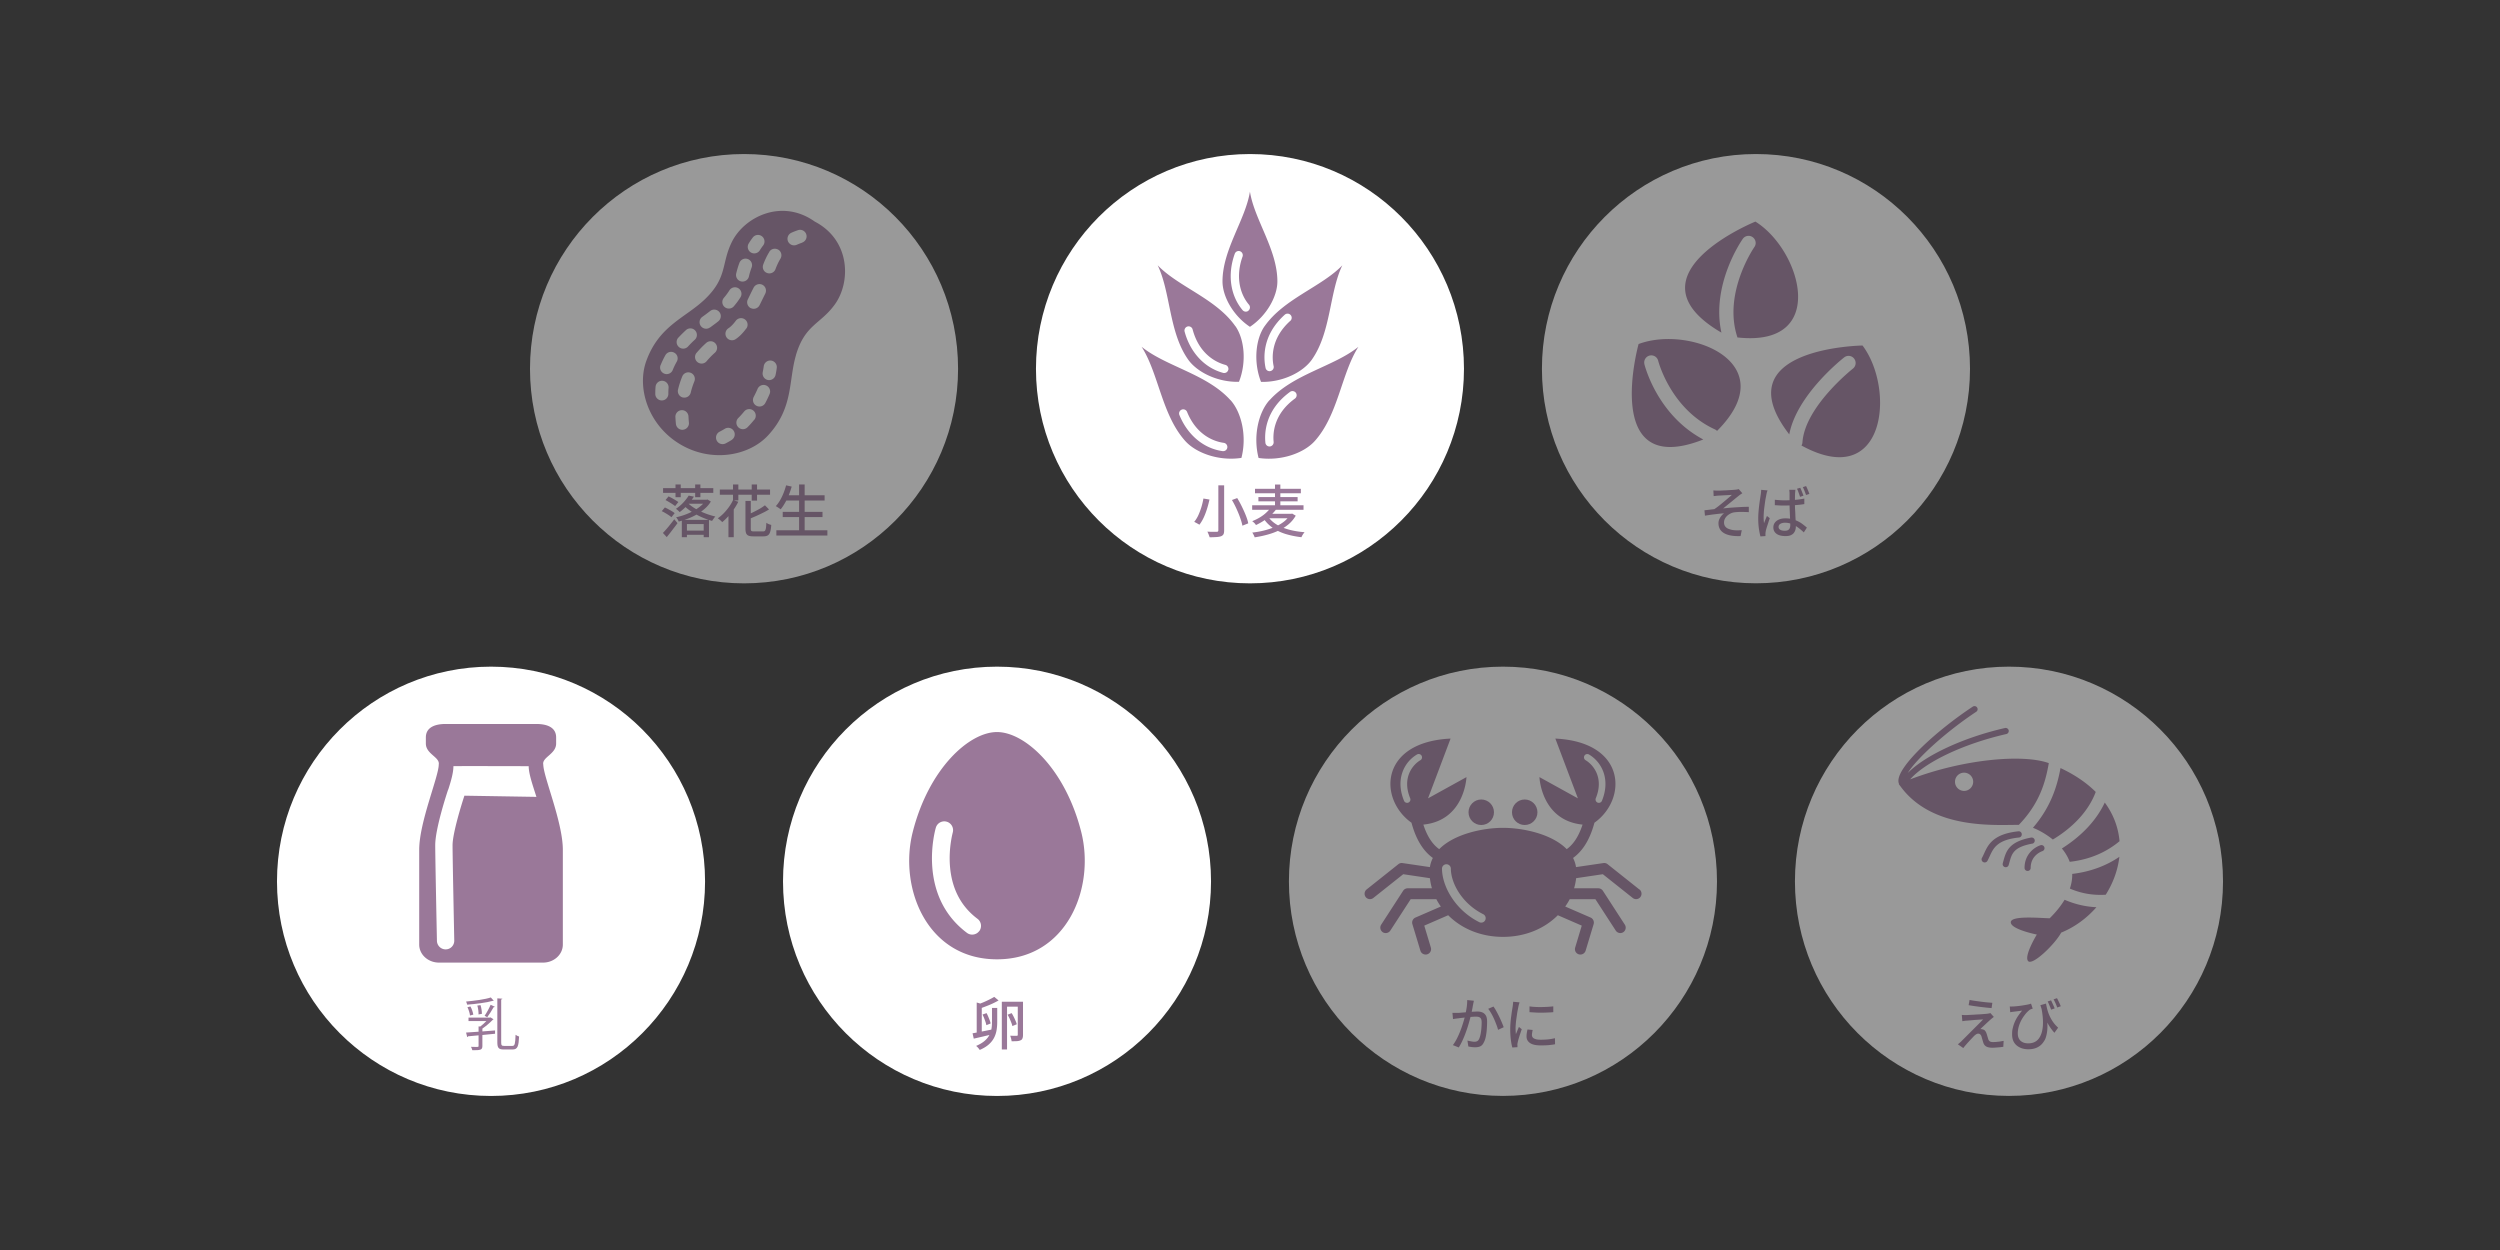
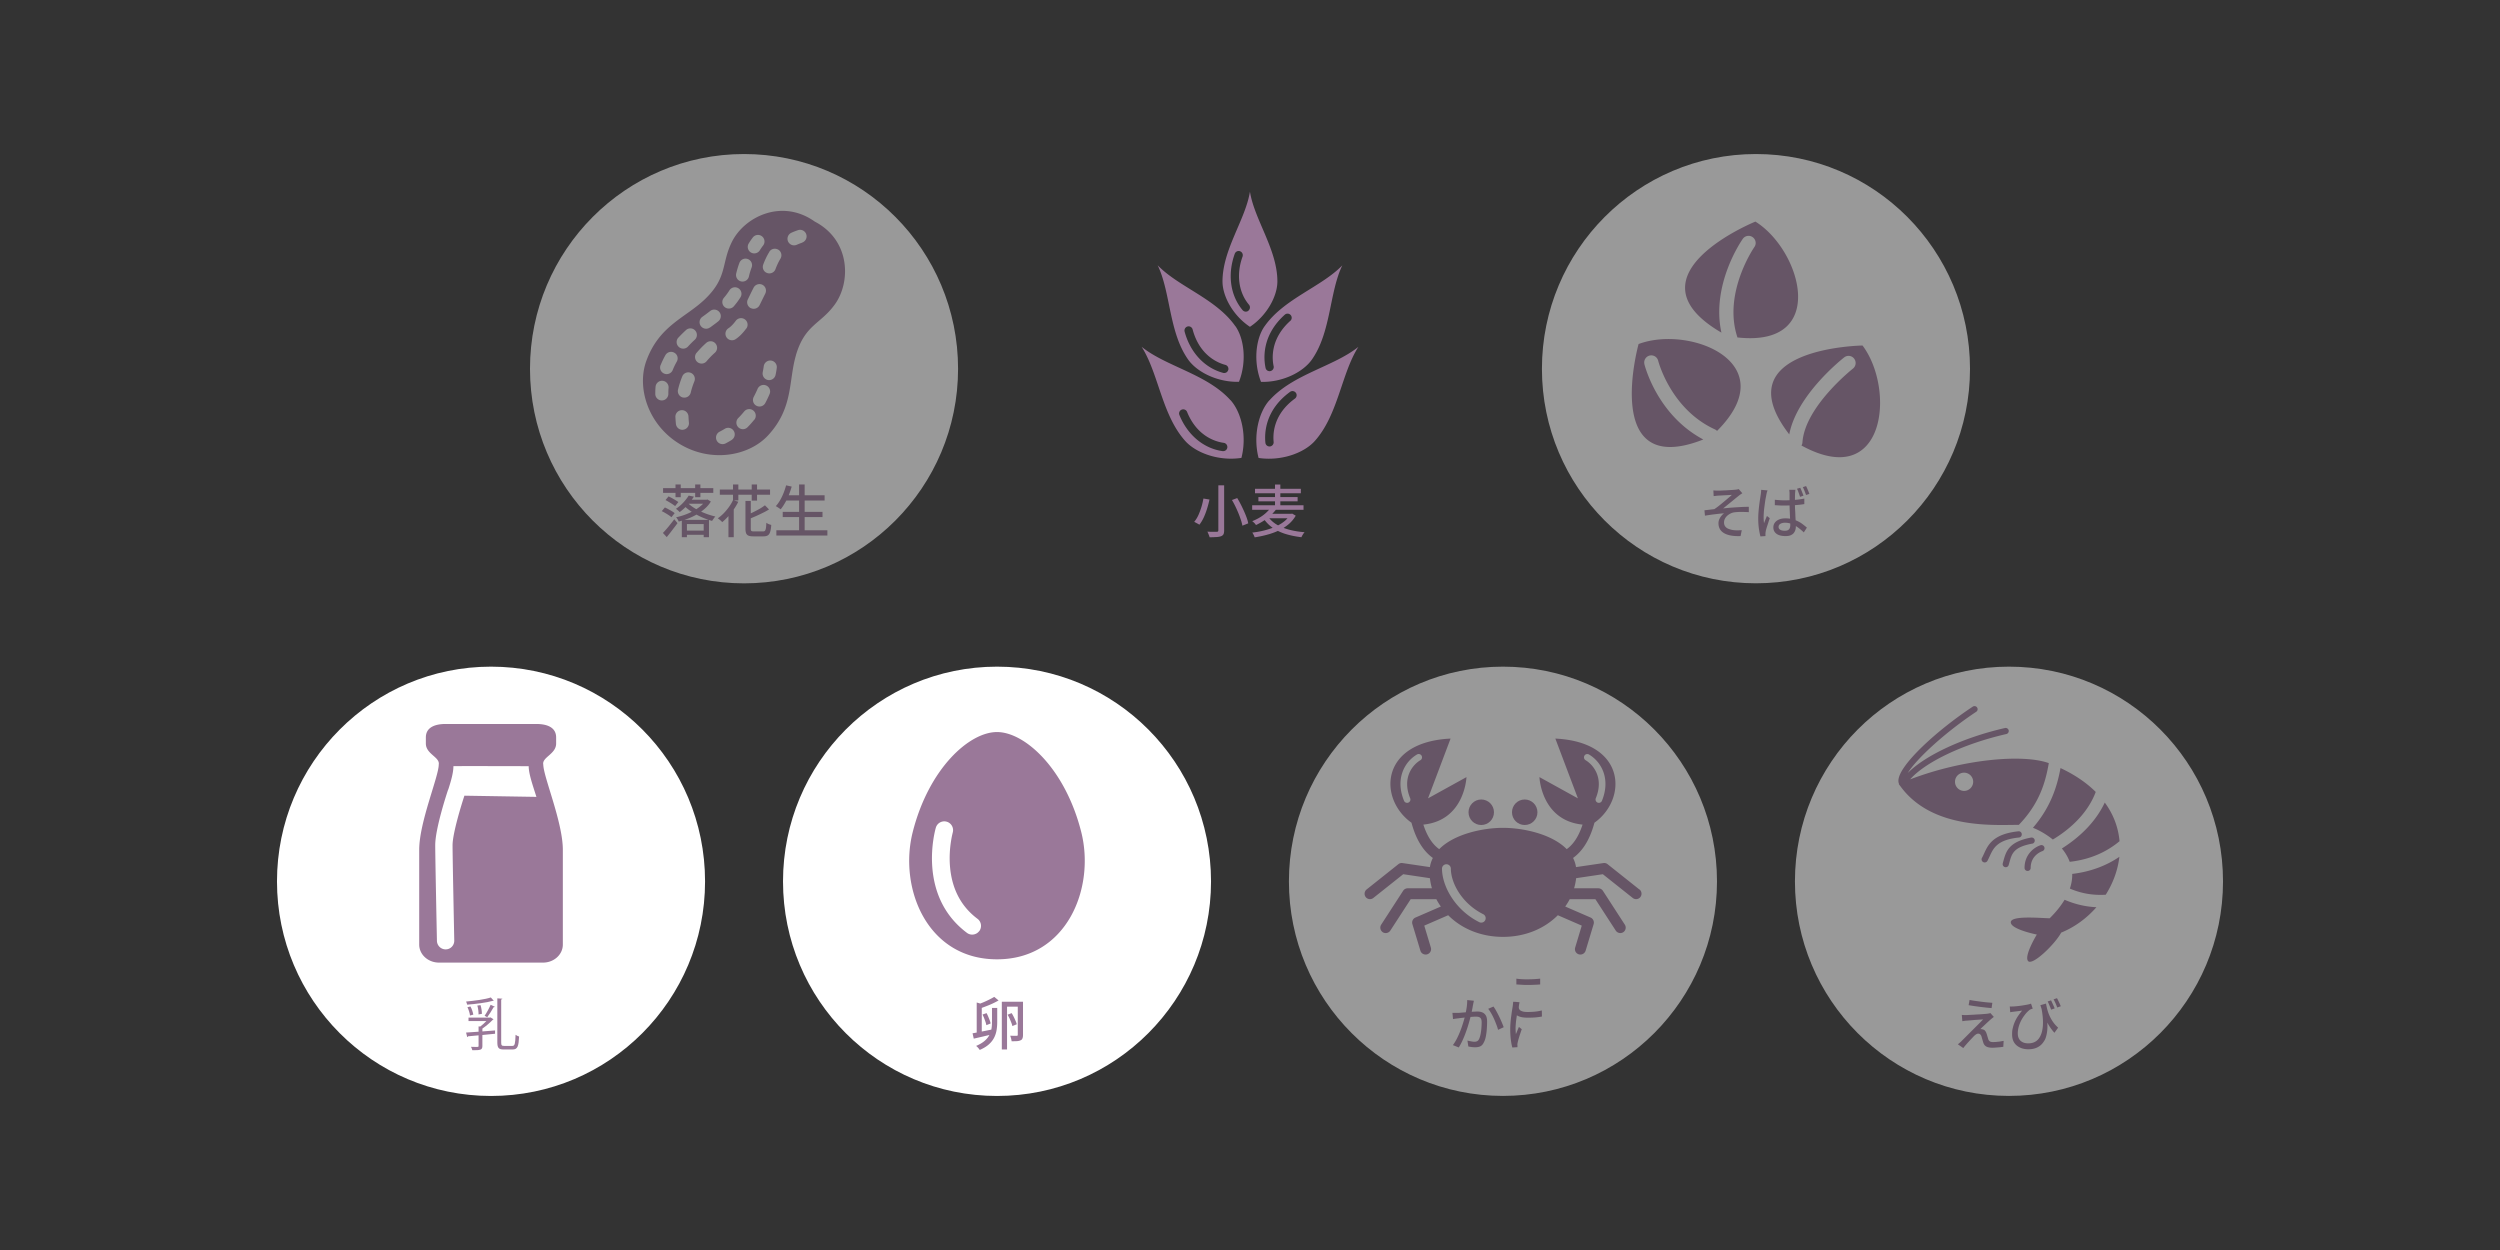
<svg xmlns="http://www.w3.org/2000/svg" id="_レイヤー_1" data-name="レイヤー 1" viewBox="0 0 440 220">
  <rect x="0" y="0" width="440" height="220" fill="#333333" stroke="none" />
  <defs>
    <style>.cls-1{fill:none}.cls-2{fill:#fff}.cls-3{fill:#9a7899}.cls-4{opacity:.5}</style>
  </defs>
  <path d="M124.09 155.13c0 20.86-16.87 37.76-37.67 37.76s-37.67-16.9-37.67-37.76 16.87-37.8 37.67-37.8 37.67 16.9 37.67 37.8M213.14 155.13c0 20.86-16.86 37.76-37.66 37.76s-37.67-16.9-37.67-37.76 16.87-37.8 37.67-37.8 37.66 16.9 37.66 37.8" class="cls-2" />
  <path d="M0 0h440v220H0z" class="cls-1" />
  <path d="M24 24h392v172H24z" class="cls-1" />
-   <path d="M257.66 64.91c0 20.86-16.87 37.76-37.66 37.76s-37.67-16.9-37.67-37.76 16.87-37.8 37.67-37.8 37.66 16.9 37.66 37.8" class="cls-2" />
  <path d="M219.99 33.73c-.79 4.95-4.83 10.19-4.83 15.8 0 2.6 1.83 6 4.83 7.99 2.99-1.99 4.83-5.39 4.83-7.99 0-5.61-4.04-10.85-4.83-15.8m-.26 20.95a.7.7 0 0 1-.47.17c-.21 0-.41-.09-.56-.26-2.18-2.59-2.69-6.31-1.38-9.93.14-.38.56-.58.93-.44.38.14.57.56.44.94-1.13 3.12-.71 6.29 1.13 8.47.26.31.22.77-.09 1.03ZM217.42 57.41c-3.38-4.84-10.01-6.92-13.67-10.72 2.3 4.77 1.96 11.74 5.34 16.56 1.56 2.24 5.19 4.05 8.97 3.95 1.39-3.53.93-7.57-.63-9.8Zm-1.25 7.7c-.09.33-.38.54-.7.54-.06 0-.12 0-.19-.02-3.26-.87-5.8-3.58-6.79-7.27-.1-.39.13-.79.52-.9.39-.1.79.13.89.52 1.22 4.58 4.43 5.89 5.76 6.24.39.1.62.5.52.89ZM216.57 70.44c-4.14-4.61-11.34-5.92-15.65-9.41 3 4.67 3.55 11.98 7.69 16.59 1.92 2.13 5.93 3.57 9.88 2.97 1-3.87 0-8.02-1.91-10.16Zm-1.28 8.96h-.1c-3.35-.46-6.2-2.85-7.63-6.39a.73.73 0 0 1 1.35-.55c1.77 4.39 5.12 5.3 6.47 5.48.4.06.68.42.63.83-.05.37-.36.63-.72.63M222.57 57.41c-1.56 2.23-2.01 6.27-.63 9.8 3.79.1 7.41-1.71 8.97-3.95 3.37-4.82 3.04-11.8 5.34-16.56-3.67 3.8-10.3 5.88-13.68 10.72Zm4.52-.94c-3.51 3.16-3.22 6.63-2.93 7.97.09.39-.16.78-.56.87-.05.01-.1.02-.15.02-.34 0-.64-.23-.71-.58-.34-1.59-.7-5.69 3.38-9.36a.728.728 0 1 1 .98 1.08ZM223.42 70.44c-1.91 2.13-2.91 6.29-1.91 10.16 3.94.59 7.96-.84 9.88-2.97 4.14-4.61 4.69-11.92 7.69-16.59-4.31 3.48-11.51 4.79-15.65 9.41Zm4.49-.29c-3.82 2.78-3.89 6.25-3.75 7.62.04.4-.25.76-.65.81h-.08c-.37 0-.68-.28-.72-.65-.17-1.62-.1-5.73 4.34-8.96.32-.24.78-.16 1.02.16.24.33.16.78-.16 1.02M190.3 146.44c-2.82-11.18-9.94-17.6-14.83-17.6s-12 6.42-14.83 17.6c-2.49 9.83 2.5 22.4 14.83 22.4s17.31-12.58 14.83-22.4m-17.96 17.43c-.3.41-.77.62-1.24.62-.32 0-.65-.1-.92-.31-8.83-6.61-5.61-18.07-5.46-18.55a1.548 1.548 0 0 1 2.97.87c0 .03-.72 2.57-.51 5.74.28 4.08 1.91 7.26 4.86 9.47.68.51.82 1.48.31 2.17ZM95.61 134.55c-.22-1.3 2.27-1.82 2.27-3.69v-1.07c0-1.76-1.56-2.37-3.49-2.37H78.44c-1.92 0-3.49.61-3.49 2.37v1.07c0 1.87 2.49 2.38 2.27 3.69 0 2.13-3.44 10.14-3.44 15.02v16.67c0 1.76 1.56 3.18 3.49 3.18h18.3c1.93 0 3.49-1.42 3.49-3.18v-16.67c0-4.88-3.44-12.89-3.44-15.02Zm-13.88 5.51c-.58 1.75-2.08 6.68-2.08 8.7 0 2.33.3 16.63.3 16.77.02.85-.65 1.55-1.49 1.56h-.03c-.83 0-1.51-.67-1.53-1.5-.01-.59-.3-14.48-.3-16.84 0-2.89 2.01-9 2.24-9.69.01-.04.04-.08.06-.12.49-1.52.9-2.95.9-4.09.22-.04 13.25 0 13.25 0 0 1.34.7 3.32 1.36 5.4l-12.66-.21Z" class="cls-3" />
  <g class="cls-4">
    <path d="M168.62 64.91c0 20.86-16.87 37.76-37.67 37.76s-37.67-16.9-37.67-37.76 16.87-37.8 37.67-37.8 37.67 16.9 37.67 37.8" class="cls-2" />
    <path d="M140.08 62.52c1.58-5.37 4.27-5.42 6.8-8.87 2.92-3.97 2.81-11.37-3.48-14.65-5.79-4.12-12.4-.84-14.59 3.58-1.9 3.84-.73 6.25-4.77 10.11-3.44 3.28-8.03 4.6-10.29 10.84-1.7 4.68.28 11.19 5.82 14.58s12.22 2.18 15.6-1.47c4.51-4.87 3.58-9.56 4.92-14.12Zm-4.68-18.21c.34-.54 1.03-.69 1.59-.36.54.34.7 1.05.36 1.59l-.02.04c-.29.48-.56 1.03-.85 1.8-.23.6-.9.89-1.49.66-.06-.02-.13-.06-.19-.09-.47-.28-.67-.87-.47-1.4.23-.61.57-1.4 1.04-2.17l.04-.07Zm-3.26 9.93s-.06-.03-.09-.05c-.5-.31-.7-.96-.43-1.5l.33-.68c.22-.46.45-.92.68-1.37.29-.57.98-.8 1.55-.52.57.29.79.98.51 1.55-.22.44-.44.89-.66 1.34l-.34.69c-.28.57-.97.81-1.54.53Zm-.8 3.58c-.62.84-1.23 1.45-1.88 1.88-.38.25-.86.24-1.23.02a1.15 1.15 0 0 1-.02-1.95c.41-.27.84-.71 1.29-1.31a1.15 1.15 0 1 1 1.85 1.37Zm-1.02-5.49c-.33.53-.72 1.06-1.16 1.57-.37.44-1 .53-1.48.24-.05-.03-.1-.07-.14-.1-.49-.41-.55-1.14-.13-1.63.37-.43.69-.87.97-1.31.34-.54 1.04-.7 1.57-.37a1.148 1.148 0 0 1 .37 1.6m1.49-3.67c-.14.62-.76 1.01-1.38.87-.12-.03-.24-.08-.34-.14-.41-.25-.63-.75-.52-1.25.14-.58.32-1.21.56-1.86.22-.6.88-.91 1.48-.69s.9.88.68 1.48c-.21.56-.37 1.09-.48 1.58Zm.69-6.87c.39-.5 1.11-.59 1.61-.2s.59 1.12.2 1.62c-.19.24-.38.52-.58.84-.33.54-1.04.71-1.58.38s-.71-1.05-.37-1.59c.24-.4.49-.75.72-1.05m-13.11 17.64c.41-.44.86-.89 1.34-1.33.47-.43 1.2-.4 1.62.07.43.47.4 1.2-.07 1.63-.43.39-.83.79-1.19 1.19a1.146 1.146 0 0 1-1.63.06c-.47-.43-.5-1.16-.07-1.63Zm-3.12 4.83c.24-.59.52-1.18.84-1.75.31-.55 1.02-.75 1.57-.43.57.31.75 1.02.43 1.57-.27.48-.51.97-.71 1.47-.23.59-.91.88-1.49.64-.06-.03-.12-.05-.18-.09-.47-.29-.68-.88-.47-1.41Zm.21 6.22c-.22 0-.43-.06-.6-.17-.33-.2-.55-.56-.55-.98s.01-.84.05-1.26c.05-.63.61-1.11 1.24-1.05s1.1.61 1.05 1.25c-.03.34-.04.7-.04 1.05 0 .64-.51 1.15-1.14 1.16Zm8.48-12.85c-.39.29-.9.29-1.28.06-.12-.08-.24-.18-.33-.3a1.15 1.15 0 0 1 .24-1.61l.58-.42c.26-.19.53-.4.82-.62.5-.4 1.22-.31 1.62.18.4.5.31 1.22-.18 1.62-.31.25-.61.48-.89.68l-.57.42Zm-2.35 4.46c.52-.62 1.09-1.2 1.69-1.74.48-.42 1.2-.38 1.62.1s.38 1.2-.1 1.63c-.52.46-1.01.97-1.46 1.5-.37.44-1 .54-1.48.24-.05-.03-.1-.06-.14-.1-.49-.41-.55-1.14-.14-1.63Zm-2.43 7.87a1.16 1.16 0 0 1-.85-1.39c.19-.79.44-1.57.75-2.32.24-.59.91-.87 1.5-.63.58.24.87.91.63 1.5-.26.64-.48 1.3-.64 1.98-.15.62-.77 1-1.39.85Zm.05 5.68c-.26.03-.51-.03-.72-.16-.3-.18-.51-.5-.55-.87-.04-.41-.07-.82-.09-1.22a1.151 1.151 0 0 1 2.3-.1c.02.35.04.71.08 1.08.07.63-.4 1.2-1.03 1.26ZM141.2 42.7c-.34.12-.67.25-.97.38-.36.16-.76.13-1.08-.07-.19-.12-.35-.29-.45-.51-.26-.58 0-1.26.57-1.53.37-.17.76-.32 1.17-.46a1.151 1.151 0 0 1 .74 2.18Zm-5.49 20.76c.63.08 1.08.66 1 1.29q-.075.615-.21 1.23c-.13.62-.74 1.02-1.36.9a1.168 1.168 0 0 1-.9-1.37q.105-.525.18-1.05c.08-.63.66-1.08 1.29-1m-6.93 13.97c-.36.23-.73.43-1.09.62-.37.18-.79.15-1.12-.05a1.16 1.16 0 0 1 .08-2.02c.3-.15.61-.33.91-.51a1.14 1.14 0 0 1 1.58.37c.34.54.17 1.25-.37 1.59Zm3.96-3.55c-.37.46-.77.91-1.18 1.32a1.14 1.14 0 0 1-1.62 0c-.45-.45-.45-1.18 0-1.63.36-.36.7-.74 1.03-1.14.4-.5 1.13-.57 1.62-.17s.57 1.13.17 1.62Zm.39-2.47-.06-.03c-.52-.32-.7-.98-.41-1.53.24-.46.47-.93.67-1.4.25-.58.92-.86 1.51-.61.58.25.86.92.61 1.51-.23.54-.48 1.07-.76 1.59-.3.56-1 .77-1.56.47M116.47 89.96l.55-.65c.19.09.4.19.61.31.22.12.43.23.62.35.2.12.36.23.49.34l-.57.72a4 4 0 0 0-.47-.36c-.2-.13-.4-.26-.62-.38-.21-.13-.42-.24-.62-.33Zm.2 3.84c.19-.19.39-.42.62-.68s.46-.54.7-.85c.24-.3.47-.59.68-.88l.57.68c-.19.27-.39.54-.61.82s-.43.57-.65.85-.43.54-.63.79zm.03-7.89h8.84v.84h-8.84zm.43 2.1.54-.65c.19.09.39.2.6.31.21.12.42.24.62.36s.37.23.5.33l-.57.71c-.12-.1-.28-.21-.47-.34-.2-.13-.4-.25-.62-.38-.21-.13-.41-.24-.6-.34m1.76-2.74h.92v2.24h-.92zm2.32 1.95.92.19c-.31.47-.67.93-1.08 1.41-.41.47-.89.91-1.43 1.31-.07-.09-.18-.2-.31-.31-.13-.12-.25-.2-.35-.26.51-.35.96-.73 1.34-1.15s.69-.82.91-1.19m2.98.73h.17l.16-.04.59.36c-.27.45-.62.87-1.04 1.24s-.88.71-1.38 1-1.04.55-1.59.76-1.1.39-1.65.53c-.04-.11-.1-.25-.19-.4s-.18-.27-.27-.36c.51-.11 1.02-.25 1.54-.44s1.02-.41 1.49-.67.9-.54 1.27-.85c.38-.31.68-.64.9-1v-.14ZM120 91.5h4.78v3.05h-.93v-2.31h-2.95v2.31h-.9zm1.12-2.92c.25.25.56.5.92.73s.75.45 1.18.66a14.2 14.2 0 0 0 2.69.94c-.1.09-.21.21-.31.37-.11.15-.2.28-.27.4-.45-.12-.9-.27-1.36-.46q-.69-.27-1.35-.63c-.44-.24-.85-.49-1.24-.76-.38-.27-.72-.56-1.01-.86l.76-.39Zm-.49 4.81h3.51v.74h-3.51zm.52-5.44h3.23v.71h-3.23zm1.2-2.68h.92v2.24h-.92zM129.01 88.02l.93.29c-.23.46-.49.91-.8 1.35s-.63.85-.98 1.23-.69.71-1.04 1c-.06-.06-.14-.13-.23-.22s-.19-.17-.29-.25-.19-.15-.27-.2c.36-.25.71-.54 1.04-.88s.64-.71.92-1.1.53-.8.72-1.22m-2.32-1.86h8.84v.91h-8.84zm1.53 3.84.92-.93v5.48h-.93V90Zm.79-4.73h.94v2.8h-.94zm2.19 2.89h.94v4.87c0 .21.03.35.1.41s.22.09.47.09h1.59c.15 0 .26-.04.33-.11s.13-.23.17-.45.06-.54.08-.96a2.045 2.045 0 0 0 .57.29c.11.04.21.07.29.08-.03.52-.09.93-.19 1.22-.09.3-.23.51-.41.62q-.27.18-.78.18h-1.76c-.37 0-.65-.04-.85-.12a.77.77 0 0 1-.43-.42c-.08-.2-.12-.48-.12-.85v-4.86Zm3.43.77.72.73c-.32.2-.67.4-1.07.59-.39.2-.79.38-1.2.57-.41.18-.81.35-1.21.51q-.045-.15-.15-.36c-.06-.14-.13-.26-.19-.35a22.171 22.171 0 0 0 2.22-1.1c.34-.2.63-.4.88-.59m-2.33-3.66h.94v2.84h-.94zM138.36 85.42l.98.22c-.15.51-.32 1.02-.52 1.51-.2.5-.42.96-.67 1.38q-.36.63-.75 1.11c-.07-.05-.15-.11-.25-.18a9 9 0 0 0-.32-.21c-.11-.07-.2-.12-.29-.17.27-.29.52-.63.75-1.03.23-.39.43-.81.61-1.26s.33-.91.46-1.38Zm-1.72 7.91h8.98v.92h-8.98zm1.12-3.24h7V91h-7zm.43-2.92h6.94v.92h-6.94zm2.45-1.9h.98v8.51h-.98z" class="cls-3" />
  </g>
  <path d="m211.8 87.74 1.07.18c-.11.49-.24 1.01-.41 1.56s-.36 1.07-.59 1.57-.49.93-.78 1.3c-.07-.05-.17-.11-.28-.17l-.33-.18a4 4 0 0 0-.3-.15c.29-.35.54-.75.75-1.22a12 12 0 0 0 .87-2.88Zm2.62-2.32h1.03v7.9c0 .32-.04.56-.12.71s-.23.27-.43.35c-.2.07-.47.12-.8.14s-.74.04-1.21.04c-.02-.09-.05-.2-.1-.31-.04-.12-.09-.24-.14-.36s-.1-.23-.16-.32l.7.03h.96c.1 0 .17-.03.21-.07s.07-.1.07-.21v-7.9Zm2.41 2.58.92-.34c.29.47.56.97.82 1.5.26.54.5 1.06.7 1.57s.35.97.42 1.38l-1.03.41q-.105-.6-.39-1.38c-.18-.52-.4-1.05-.65-1.6s-.52-1.07-.8-1.54ZM220.38 88.93h9.04v.8h-9.04zm3.17.53 1.04.21c-.41.53-.9 1.02-1.48 1.48s-1.26.88-2.06 1.26c-.04-.07-.1-.15-.17-.24a3 3 0 0 0-.49-.44c.51-.21.96-.43 1.37-.68s.76-.51 1.06-.79.55-.54.74-.8Zm3.5.97h.2l.17-.04.63.37a5.7 5.7 0 0 1-1.26 1.51c-.51.43-1.09.8-1.73 1.1s-1.32.55-2.04.74c-.72.2-1.46.35-2.2.46-.04-.13-.1-.27-.18-.43s-.16-.3-.24-.41c.69-.07 1.38-.19 2.06-.36s1.32-.38 1.92-.64 1.13-.56 1.59-.92.82-.77 1.08-1.24zm-6.17-4.4h8.07v.78h-8.07zm.6 1.45h6.9v.75h-6.9zm1.69 3.41c.36.55.85 1.01 1.47 1.4.62.38 1.36.69 2.2.92s1.76.38 2.77.46c-.07.07-.14.16-.21.26s-.14.21-.2.32q-.09.165-.15.3c-1.03-.12-1.98-.32-2.83-.58-.85-.27-1.6-.63-2.25-1.09a6.3 6.3 0 0 1-1.62-1.67l.82-.31Zm.01-.46h4.07v.78h-4.76zm1.22-5.15h.94v4.17h-.94z" class="cls-3" />
  <g class="cls-4">
    <path d="M346.72 64.91c0 20.85-16.87 37.75-37.67 37.75s-37.67-16.9-37.67-37.75 16.87-37.8 37.67-37.8 37.67 16.9 37.67 37.8" class="cls-2" />
    <path d="M308.95 39s-23.28 9.45-5.98 19.54c-1.84-8.41 3.52-16.16 3.76-16.5.4-.57 1.18-.7 1.74-.3s.7 1.18.3 1.74c-.08.11-5.54 8.08-3.01 15.81.01.03.01.07.02.1 16.11 1.79 11.3-15.32 3.17-20.39M289.42 64.1c-.17-.67.24-1.35.91-1.52.67-.16 1.34.24 1.51.91.02.09 2.2 8.52 9.98 12.08.15.07.28.16.38.27 11.92-11.93-4.75-18.69-13.81-15.29 0 0-6.64 23.92 11.39 16.8-8.07-4.28-10.27-12.88-10.37-13.26ZM327.83 60.81s-24.72.35-12.92 15.64c1.31-6.95 9.31-13.27 9.67-13.55.55-.43 1.33-.33 1.75.22s.33 1.33-.22 1.76c-.08.07-8.46 6.69-8.88 12.99-.01.2-.08.38-.17.54 14.78 8.11 16.56-9.82 10.76-17.58ZM301.53 86.31l.42.03h.87c.19 0 .41-.02.65-.03.25 0 .5-.02.75-.04.25-.01.49-.03.7-.04s.37-.03.49-.04c.14-.01.26-.03.36-.05s.19-.04.25-.06l.63.73a8 8 0 0 0-.32.21c-.13.09-.24.17-.32.24-.15.12-.31.25-.5.4-.18.15-.37.31-.57.47s-.39.32-.59.48-.39.32-.57.46c-.18.15-.35.29-.51.41.48-.05.99-.1 1.52-.14s1.05-.07 1.56-.1.99-.04 1.44-.04v.94c-.48-.03-.95-.04-1.41-.04s-.84.03-1.14.07c-.23.03-.46.1-.67.21-.22.11-.41.24-.58.39-.17.16-.31.33-.41.54q-.15.3-.15.63c0 .3.07.54.22.73s.35.33.6.42.52.17.82.21c.29.03.56.05.82.04s.47-.01.66-.03l-.21 1.04c-1.25.05-2.21-.12-2.88-.5s-1.01-.97-1.01-1.76c0-.25.05-.49.15-.71s.22-.42.38-.61c.15-.18.3-.32.45-.43-.5.04-1.04.1-1.64.17-.59.07-1.17.16-1.72.25l-.09-.95c.27-.03.57-.06.88-.1s.6-.07.86-.1c.25-.17.52-.36.81-.59s.58-.47.87-.71.56-.47.8-.68c.25-.21.45-.38.6-.53-.08 0-.2.01-.36.02s-.34.02-.54.03l-.58.03c-.19.01-.37.02-.52.03-.16 0-.28.02-.37.02-.13 0-.26.02-.41.04s-.29.03-.42.04l-.05-1.02ZM311.09 86.3c-.02.06-.04.14-.08.23s-.06.2-.08.29c-.02.1-.04.18-.05.24-.03.17-.07.37-.12.62s-.09.52-.13.81l-.12.91c-.04.31-.07.6-.08.88-.02.28-.03.53-.03.74 0 .17 0 .35.02.53 0 .18.03.36.05.54.05-.14.1-.28.16-.43s.12-.29.18-.44.12-.28.17-.41l.5.39c-.09.25-.18.53-.27.82s-.19.57-.27.83-.14.48-.17.65c-.01.07-.02.15-.04.24 0 .09-.01.17-.01.22v.39l-.88.06c-.1-.35-.19-.8-.27-1.34s-.12-1.16-.12-1.83c0-.37.02-.75.05-1.16s.08-.8.12-1.19c.05-.38.1-.74.15-1.06s.09-.58.12-.79c.02-.13.04-.26.05-.41l.03-.42 1.1.1Zm4.91-.09c-.02.1-.04.2-.04.31l-.03.31c0 .12-.01.27-.01.46 0 .18 0 .38-.01.6v.64c0 .42 0 .82.03 1.21s.04.75.05 1.1c.02.35.04.67.06.97s.02.58.02.83c0 .23-.03.45-.09.65s-.17.39-.3.55c-.14.16-.33.28-.56.38-.23.09-.52.13-.87.13-.68 0-1.21-.13-1.58-.4s-.56-.64-.56-1.12c0-.31.08-.58.25-.82s.41-.43.73-.57.7-.21 1.15-.21.85.05 1.22.15q.555.15 1.02.39c.465.24.59.34.84.53s.48.38.69.56l-.54.84q-.555-.525-1.08-.9c-.35-.25-.71-.45-1.08-.59a3.2 3.2 0 0 0-1.15-.21c-.33 0-.61.07-.82.2s-.31.31-.31.53.1.4.3.51c.2.12.46.17.79.17.25 0 .44-.04.58-.12s.24-.2.3-.35q.09-.225.09-.54c0-.17 0-.41-.02-.71-.01-.3-.03-.62-.04-.98-.02-.36-.03-.72-.05-1.1-.01-.38-.02-.74-.02-1.08v-1.69c0-.08 0-.18-.02-.31 0-.13-.02-.24-.03-.33h1.13Zm-3.63 1.75c.29.03.57.05.85.07s.57.03.86.03c.61 0 1.22-.03 1.82-.08s1.15-.13 1.66-.23v.97c-.53.09-1.09.15-1.69.19s-1.2.06-1.79.07c-.29 0-.57 0-.85-.02-.28-.01-.57-.03-.86-.05v-.94Zm4.47-2.1c.07.12.13.26.2.43s.13.33.2.5.12.32.17.45l-.6.2c-.05-.15-.1-.3-.16-.47s-.12-.33-.18-.5-.13-.31-.2-.45l.57-.17Zm1.02-.32c.07.13.14.27.21.44.07.16.14.33.21.5s.12.32.17.45l-.59.19c-.07-.22-.16-.46-.26-.71s-.2-.48-.31-.67l.58-.19Z" class="cls-3" />
  </g>
  <path d="M171.17 181.86c.42-.07.93-.17 1.53-.29s1.21-.24 1.83-.37l.08.85c-.57.13-1.13.26-1.7.4-.57.13-1.08.25-1.53.35zm3.43-4.46h.91v2.47c0 .45-.03.91-.1 1.36s-.2.9-.41 1.33-.51.84-.92 1.21q-.615.57-1.65 1.02c-.04-.07-.1-.15-.17-.24s-.15-.18-.23-.26a4 4 0 0 0-.23-.21c.63-.27 1.13-.57 1.5-.89q.57-.495.84-1.05c.19-.37.31-.74.37-1.13s.08-.77.08-1.16v-2.46Zm-2.7-.96.89.26v5.38h-.89zm3.09-.99.76.63a14.805 14.805 0 0 1-2.09.98c-.37.14-.7.27-1.01.38l-.65-.62c.31-.11.64-.24 1.01-.39s.72-.32 1.07-.49.65-.34.91-.49m-2.07 3.11.71-.25c.11.19.21.4.3.62s.18.44.26.65.13.39.16.55l-.75.3q-.045-.255-.15-.57t-.24-.66c-.09-.23-.19-.44-.29-.64m3.4-2.25h3.25v.87h-2.33v7.53h-.92zm1.01 2.28.72-.28c.13.2.25.42.37.66s.22.47.32.7.17.42.21.6l-.77.32c-.04-.17-.1-.38-.19-.6q-.135-.345-.3-.72c-.11-.25-.23-.47-.35-.68Zm1.8-2.28h.92v5.83q0 .375-.09.6c-.09.225-.17.27-.33.35s-.37.13-.62.15-.58.02-.97.02c0-.13-.04-.29-.09-.49-.05-.19-.1-.35-.16-.48.25 0 .48.01.7.01h.44c.07 0 .12-.01.16-.04.03-.03.04-.08.04-.15v-5.81Z" class="cls-3" />
  <g class="cls-4">
    <path d="M302.19 155.13c0 20.85-16.87 37.75-37.67 37.75s-37.67-16.9-37.67-37.75 16.87-37.8 37.67-37.8 37.67 16.9 37.67 37.8" class="cls-2" />
    <path d="M262.94 142.96c0 1.24-1 2.24-2.24 2.24s-2.24-1-2.24-2.24 1-2.25 2.24-2.25 2.24 1.01 2.24 2.25M266.11 142.96c0 1.24 1 2.24 2.24 2.24s2.24-1 2.24-2.24-1-2.25-2.24-2.25-2.24 1.01-2.24 2.25" class="cls-3" />
-     <path d="m288.52 156.54-5.58-4.44a.94.94 0 0 0-.74-.2l-4.82.71c-.09-.58-.27-1.11-.52-1.61 1.38-1 2.84-2.76 3.76-6.2 5.83-4.14 5.63-14.21-6.88-14.81l3.97 10.52-6.77-3.74s.29 7.63 7.59 8.36c-.81 2.48-1.89 3.68-2.79 4.32-2.63-2.68-7.71-3.75-11.22-3.75s-8.58 1.07-11.22 3.75c-.9-.64-1.99-1.84-2.79-4.32 7.3-.73 7.59-8.36 7.59-8.36l-6.77 3.74 3.97-10.52c-12.52.6-12.72 10.66-6.88 14.81.92 3.43 2.38 5.2 3.76 6.2-.25.5-.43 1.03-.52 1.61l-4.82-.71a.92.92 0 0 0-.73.2l-5.58 4.44c-.41.33-.48.93-.16 1.35a.95.95 0 0 0 1.34.15l5.26-4.18 4.69.7c.08.61.19 1.2.36 1.78h-4.27c-.32 0-.63.17-.8.44l-3.86 5.96a.966.966 0 0 0 .28 1.33c.16.11.34.15.52.15.31 0 .62-.15.81-.44l3.58-5.52h4.52c.23.45.5.88.79 1.29l-4.47 1.94c-.45.19-.68.69-.54 1.16l1.41 4.67c.12.41.5.68.92.68a.955.955 0 0 0 .92-1.23l-1.16-3.86 4.21-1.83c2.33 2.34 5.71 3.81 9.65 3.81s7.32-1.47 9.65-3.81l4.21 1.83-1.16 3.86a.95.95 0 0 0 .92 1.23c.41 0 .79-.27.92-.68l1.41-4.67a.97.97 0 0 0-.53-1.16l-4.47-1.94c.29-.42.56-.84.79-1.29h4.52l3.58 5.52a.96.96 0 0 0 1.32.29c.44-.29.57-.88.28-1.33l-3.86-5.96a.97.97 0 0 0-.8-.44h-4.27c.17-.57.29-1.17.36-1.78l4.7-.7 5.26 4.18a.951.951 0 0 0 1.34-.15.965.965 0 0 0-.15-1.35ZM278.86 133c.16-.28.53-.37.8-.21 2.25 1.33 3.83 4.37 2.28 8.15-.09.23-.31.36-.54.36a.6.6 0 0 1-.22-.04.593.593 0 0 1-.32-.77c1.47-3.57-.43-5.88-1.79-6.69a.586.586 0 0 1-.21-.8m-28.88.8c-1.36.8-3.26 3.11-1.79 6.69.13.3-.02.64-.32.77a.587.587 0 0 1-.76-.32c-1.56-3.78.02-6.82 2.28-8.15a.59.59 0 0 1 .81.21c.16.28.07.64-.21.8Zm11.42 28.15c-.14.28-.41.43-.7.43-.12 0-.24-.02-.35-.08-4.31-2.16-6.56-6.39-6.56-9.45a.781.781 0 0 1 1.56 0c0 2.58 1.96 6.18 5.7 8.05.38.19.54.66.35 1.05M255.6 178.27h.97c.16 0 .36-.02.59-.04s.49-.04.76-.06.54-.05.81-.07.52-.04.75-.05.41-.02.55-.02c.33 0 .62.05.87.16.25.1.46.29.61.54.15.26.22.62.22 1.09 0 .39-.02.82-.05 1.28s-.09.89-.17 1.31-.2.77-.35 1.04c-.16.35-.37.58-.62.7-.26.12-.56.17-.92.17-.19 0-.39-.01-.61-.04s-.41-.06-.58-.1l-.16-1.04c.13.03.28.07.44.1s.3.06.45.08c.14.02.25.03.34.03.18 0 .34-.03.47-.1.14-.06.25-.19.35-.38.1-.21.18-.47.25-.8s.12-.68.15-1.05.05-.73.05-1.08c0-.29-.04-.51-.12-.65a.67.67 0 0 0-.35-.29c-.15-.05-.33-.07-.54-.07q-.24 0-.66.03c-.28.02-.57.05-.88.08s-.6.07-.87.1-.48.05-.63.08c-.13.01-.29.03-.49.06s-.37.05-.5.08l-.1-1.08Zm3.8-2.13c-.02.1-.04.21-.07.34s-.05.24-.07.35c-.03.13-.06.3-.09.5-.04.2-.08.4-.12.61s-.08.41-.13.6c-.07.28-.15.6-.25.97s-.21.76-.34 1.17-.28.84-.44 1.27-.34.85-.53 1.26-.39.79-.62 1.14l-1.03-.41c.23-.31.45-.66.65-1.04s.38-.78.55-1.19.32-.82.45-1.22.25-.77.34-1.11c.1-.34.17-.64.22-.89.09-.43.17-.85.23-1.28s.08-.83.08-1.2l1.17.12Zm3.45 1.01c.15.21.32.47.49.78s.35.65.52 1 .32.69.46 1.02q.21.495.33.84l-.99.46c-.07-.27-.16-.57-.29-.9s-.26-.68-.42-1.03-.32-.67-.5-.98-.35-.57-.53-.79zM267.44 176.4c-.02.06-.04.14-.07.24s-.06.19-.08.29-.04.17-.05.23c-.03.17-.07.37-.12.61s-.09.49-.13.77l-.12.84c-.04.28-.07.56-.09.83s-.04.51-.04.73c0 .17 0 .35.02.52 0 .18.02.36.04.54q.09-.195.18-.42c.06-.15.12-.3.18-.44l.17-.4.5.4c-.09.25-.18.52-.28.82s-.19.58-.27.86c-.08.27-.13.49-.17.66-.01.07-.03.14-.04.23s-.02.17 0 .23v.17c0 .07 0 .13.01.19l-.91.06c-.1-.35-.19-.8-.26-1.37s-.11-1.19-.11-1.86c0-.37.02-.75.05-1.13s.07-.75.12-1.12c.05-.36.09-.69.14-.99q.075-.45.12-.75c.02-.13.04-.26.05-.41s.03-.29.04-.42l1.11.1Zm2.31 4.88c-.04.17-.07.33-.09.47s-.04.28-.04.42c0 .11.02.22.08.32.05.1.13.19.25.26q.18.105.48.18c.2.04.46.06.75.06.45 0 .88-.02 1.28-.06s.8-.11 1.21-.21l.02 1.07c-.31.06-.68.11-1.09.15-.42.04-.9.05-1.44.05-.85 0-1.47-.14-1.88-.42-.4-.28-.61-.66-.61-1.14 0-.18.01-.37.04-.57s.07-.42.13-.67l.9.08Zm-.57-4.16c.29.05.62.08 1 .1.37.02.75.03 1.14.02a20 20 0 0 0 2.06-.12v1.02c-.29.03-.61.05-.97.06-.36.02-.73.03-1.12.03s-.76 0-1.12-.03c-.37-.02-.69-.04-.98-.06v-1.02Z" class="cls-3" />
+     <path d="m288.52 156.54-5.58-4.44a.94.94 0 0 0-.74-.2l-4.82.71c-.09-.58-.27-1.11-.52-1.61 1.38-1 2.84-2.76 3.76-6.2 5.83-4.14 5.63-14.21-6.88-14.81l3.97 10.52-6.77-3.74s.29 7.63 7.59 8.36c-.81 2.48-1.89 3.68-2.79 4.32-2.63-2.68-7.71-3.75-11.22-3.75s-8.58 1.07-11.22 3.75c-.9-.64-1.99-1.84-2.79-4.32 7.3-.73 7.59-8.36 7.59-8.36l-6.77 3.74 3.97-10.52c-12.52.6-12.72 10.66-6.88 14.81.92 3.43 2.38 5.2 3.76 6.2-.25.5-.43 1.03-.52 1.61l-4.82-.71a.92.92 0 0 0-.73.2l-5.58 4.44c-.41.33-.48.93-.16 1.35a.95.95 0 0 0 1.34.15l5.26-4.18 4.69.7c.08.61.19 1.2.36 1.78h-4.27c-.32 0-.63.17-.8.44l-3.86 5.96a.966.966 0 0 0 .28 1.33c.16.11.34.15.52.15.31 0 .62-.15.81-.44l3.58-5.52h4.52c.23.45.5.88.79 1.29l-4.47 1.94c-.45.19-.68.69-.54 1.16l1.41 4.67c.12.41.5.68.92.68a.955.955 0 0 0 .92-1.23l-1.16-3.86 4.21-1.83c2.33 2.34 5.71 3.81 9.65 3.81s7.32-1.47 9.65-3.81l4.21 1.83-1.16 3.86a.95.95 0 0 0 .92 1.23c.41 0 .79-.27.92-.68l1.41-4.67a.97.97 0 0 0-.53-1.16l-4.47-1.94c.29-.42.56-.84.79-1.29h4.52l3.58 5.52a.96.96 0 0 0 1.32.29c.44-.29.57-.88.28-1.33l-3.86-5.96a.97.97 0 0 0-.8-.44h-4.27c.17-.57.29-1.17.36-1.78l4.7-.7 5.26 4.18a.951.951 0 0 0 1.34-.15.965.965 0 0 0-.15-1.35ZM278.86 133c.16-.28.53-.37.8-.21 2.25 1.33 3.83 4.37 2.28 8.15-.09.23-.31.36-.54.36a.6.6 0 0 1-.22-.04.593.593 0 0 1-.32-.77c1.47-3.57-.43-5.88-1.79-6.69a.586.586 0 0 1-.21-.8m-28.88.8c-1.36.8-3.26 3.11-1.79 6.69.13.3-.02.64-.32.77a.587.587 0 0 1-.76-.32c-1.56-3.78.02-6.82 2.28-8.15a.59.59 0 0 1 .81.21c.16.28.07.64-.21.8Zm11.42 28.15c-.14.28-.41.43-.7.43-.12 0-.24-.02-.35-.08-4.31-2.16-6.56-6.39-6.56-9.45a.781.781 0 0 1 1.56 0c0 2.58 1.96 6.18 5.7 8.05.38.19.54.66.35 1.05M255.6 178.27h.97c.16 0 .36-.02.59-.04s.49-.04.76-.06.54-.05.81-.07.52-.04.75-.05.41-.02.55-.02c.33 0 .62.05.87.16.25.1.46.29.61.54.15.26.22.62.22 1.09 0 .39-.02.82-.05 1.28s-.09.89-.17 1.31-.2.77-.35 1.04c-.16.35-.37.58-.62.7-.26.12-.56.17-.92.17-.19 0-.39-.01-.61-.04s-.41-.06-.58-.1l-.16-1.04c.13.03.28.07.44.1s.3.06.45.08c.14.02.25.03.34.03.18 0 .34-.03.47-.1.14-.06.25-.19.35-.38.1-.21.18-.47.25-.8s.12-.68.15-1.05.05-.73.05-1.08c0-.29-.04-.51-.12-.65a.67.67 0 0 0-.35-.29c-.15-.05-.33-.07-.54-.07q-.24 0-.66.03c-.28.02-.57.05-.88.08s-.6.07-.87.1-.48.05-.63.08c-.13.01-.29.03-.49.06s-.37.05-.5.08l-.1-1.08Zm3.8-2.13c-.02.1-.04.21-.07.34s-.05.24-.07.35c-.03.13-.06.3-.09.5-.04.2-.08.4-.12.61s-.08.41-.13.6c-.07.28-.15.6-.25.97s-.21.76-.34 1.17-.28.84-.44 1.27-.34.85-.53 1.26-.39.79-.62 1.14l-1.03-.41c.23-.31.45-.66.65-1.04s.38-.78.55-1.19.32-.82.45-1.22.25-.77.34-1.11c.1-.34.17-.64.22-.89.09-.43.17-.85.23-1.28s.08-.83.08-1.2l1.17.12Zm3.45 1.01c.15.21.32.47.49.78s.35.65.52 1 .32.69.46 1.02q.21.495.33.84l-.99.46c-.07-.27-.16-.57-.29-.9s-.26-.68-.42-1.03-.32-.67-.5-.98-.35-.57-.53-.79zM267.44 176.4c-.02.06-.04.14-.07.24s-.06.19-.08.29-.04.17-.05.23c-.03.17-.07.37-.12.61s-.09.49-.13.77l-.12.84c-.04.28-.07.56-.09.83s-.04.51-.04.73c0 .17 0 .35.02.52 0 .18.02.36.04.54q.09-.195.18-.42c.06-.15.12-.3.18-.44l.17-.4.5.4c-.09.25-.18.52-.28.82s-.19.58-.27.86c-.08.27-.13.49-.17.66-.01.07-.03.14-.04.23s-.02.17 0 .23v.17c0 .07 0 .13.01.19l-.91.06c-.1-.35-.19-.8-.26-1.37s-.11-1.19-.11-1.86c0-.37.02-.75.05-1.13s.07-.75.12-1.12c.05-.36.09-.69.14-.99q.075-.45.12-.75c.02-.13.04-.26.05-.41s.03-.29.04-.42l1.11.1Zc-.04.17-.07.33-.09.47s-.04.28-.04.42c0 .11.02.22.08.32.05.1.13.19.25.26q.18.105.48.18c.2.04.46.06.75.06.45 0 .88-.02 1.28-.06s.8-.11 1.21-.21l.02 1.07c-.31.06-.68.11-1.09.15-.42.04-.9.05-1.44.05-.85 0-1.47-.14-1.88-.42-.4-.28-.61-.66-.61-1.14 0-.18.01-.37.04-.57s.07-.42.13-.67l.9.08Zm-.57-4.16c.29.05.62.08 1 .1.37.02.75.03 1.14.02a20 20 0 0 0 2.06-.12v1.02c-.29.03-.61.05-.97.06-.36.02-.73.03-1.12.03s-.76 0-1.12-.03c-.37-.02-.69-.04-.98-.06v-1.02Z" class="cls-3" />
  </g>
  <g class="cls-4">
    <path d="M391.25 155.13c0 20.85-16.87 37.75-37.67 37.75s-37.67-16.9-37.67-37.75 16.86-37.8 37.67-37.8 37.67 16.9 37.67 37.8" class="cls-2" />
    <path d="M355.83 146.79a.53.53 0 0 0-.6-.48c-4.46.47-5.34 2.39-6.04 3.93-.12.26-.23.51-.36.74a.542.542 0 0 0 .48.81c.19 0 .38-.1.48-.28.14-.26.27-.53.4-.82.65-1.42 1.32-2.89 5.16-3.29.3-.03.51-.3.48-.6Z" class="cls-3" />
    <path d="M357.67 148.49c.3-.06.49-.34.44-.64a.557.557 0 0 0-.63-.44c-3.96.74-4.42 2.46-4.88 4.12-.04.14-.08.27-.11.41a.54.54 0 0 0 .52.69c.24 0 .45-.15.52-.39l.12-.43c.43-1.58.74-2.72 4.02-3.33ZM359.14 148.76c-.98.3-2.82 1.51-2.82 3.99 0 .3.24.54.54.54s.54-.24.54-.54c0-2.26 1.96-2.91 2.05-2.95a.54.54 0 0 0 .36-.68.54.54 0 0 0-.68-.36ZM361.3 147.76c3.75-2.26 6.35-5.17 7.55-8.38-1.57-1.56-3.61-2.99-6.2-4.2-.59 3.2-1.69 6.83-4.85 10.51 1.06.42 2.33 1.12 3.5 2.07M362.89 149.33c.58.7 1.06 1.49 1.38 2.35 4.03-.45 6.86-2.03 8.77-3.63-.21-2.33-1.02-4.66-2.6-6.8-1.44 3.09-4.04 5.87-7.56 8.09ZM364.3 156.39c1.99.86 4.09 1.22 6.31 1.08 1.28-2.03 2.13-4.31 2.4-6.67-2.04 1.39-4.76 2.59-8.3 3.01.02.8-.1 1.66-.41 2.57ZM360.73 161.62c-2.19-.08-6.92-.49-6.83.74.08 1.23 4.58 2.12 4.58 2.12s-2.29 3.76-1.54 4.66 4.75-2.98 5.83-5c2.37-.96 4.5-2.53 6.2-4.47-1.94-.09-3.8-.53-5.6-1.31-.63 1.04-1.48 2.13-2.64 3.27ZM336.16 137.2c2.62-3.04 9.37-6.28 16.96-8.01.29-.07.47-.36.41-.65a.554.554 0 0 0-.65-.41c-7.39 1.69-14.06 4.83-17.12 7.92 1.64-2.62 6.76-7.27 12.06-10.78.25-.17.32-.5.15-.75a.546.546 0 0 0-.75-.16c-6.22 4.11-12.99 10.25-13.1 12.99-.01.26.04.46.11.63-.01 0-.03.01-.04.02.08.12.17.23.25.34 0 0 .01.02.02.02 5.63 7.77 16.87 6.78 20.85 6.82 3.64-3.77 4.69-7.48 5.28-10.87-4.55-1.65-15.11-.7-24.43 2.87Zm9.52 2c-.88 0-1.6-.72-1.6-1.61s.72-1.6 1.6-1.6 1.6.72 1.6 1.6-.72 1.61-1.6 1.61M350.91 178.98c-.11.08-.21.16-.32.25s-.2.16-.27.23c-.11.09-.24.21-.41.37-.17.15-.34.31-.52.48l-.5.47c-.15.14-.27.26-.34.35h.18c.08 0 .14.02.2.04.17.03.32.1.42.22q.165.18.27.48c.03.09.07.19.1.31.04.12.07.25.11.37s.07.24.1.33q.075.255.27.39c.12.09.3.13.52.13.24 0 .48 0 .71-.03s.45-.04.66-.08.39-.07.55-.1l-.06 1.05c-.14.02-.33.04-.56.07l-.72.06q-.375.03-.63.03c-.43 0-.78-.06-1.04-.19s-.45-.35-.56-.67c-.03-.1-.07-.22-.11-.36l-.12-.41q-.06-.21-.09-.33a.9.9 0 0 0-.24-.4.52.52 0 0 0-.34-.12c-.12 0-.24.04-.35.11-.12.07-.23.16-.35.27-.07.07-.17.17-.28.29s-.24.25-.38.4-.28.31-.43.47-.29.33-.44.5-.28.33-.4.5l-.95-.66c.07-.07.16-.14.27-.23.1-.09.21-.18.33-.29.07-.08.2-.21.37-.38l.61-.61.75-.75.79-.79c.26-.26.51-.5.74-.74.23-.23.42-.43.58-.59-.15 0-.32.02-.52.03s-.41.03-.62.04-.43.03-.64.05-.4.04-.58.05-.33.03-.46.04c-.17 0-.32.02-.46.04s-.26.04-.38.06l-.09-1.1c.11 0 .25.01.4.02h.5c.11 0 .27-.02.5-.03s.49-.02.78-.04.58-.04.88-.05c.3-.02.58-.04.83-.06q.39-.03.63-.06c.09-.01.18-.03.29-.05.1-.02.18-.04.22-.06l.59.66Zm-4.27-2.99c.27.05.59.11.95.16s.72.1 1.1.15.74.09 1.08.12.64.06.88.07l-.13.93c-.26-.02-.56-.05-.89-.08-.34-.04-.69-.08-1.06-.12l-1.09-.15c-.36-.05-.69-.11-1-.16l.16-.91ZM353.7 177.14c.17.01.35.01.55 0 .23 0 .5-.03.8-.06s.61-.07.92-.12.6-.1.87-.15c.26-.05.47-.11.62-.17l.3.88c-.07.02-.16.05-.26.08-.1.04-.19.08-.26.12-.13.1-.29.24-.47.42s-.36.41-.55.67-.37.55-.53.87-.3.67-.4 1.04-.16.75-.16 1.14c0 .33.05.61.15.83s.23.41.4.54c.17.14.37.24.59.31.22.06.46.09.7.09.79 0 1.39-.26 1.82-.79.42-.53.67-1.28.75-2.24s-.02-2.09-.29-3.38l.92 1.6c.11.55.17 1.11.18 1.67q.015.84-.15 1.59c-.165.75-.3.95-.56 1.33-.26.39-.61.7-1.05.92-.44.23-.98.34-1.63.34-.39 0-.76-.06-1.11-.17a2.8 2.8 0 0 1-.9-.49 2.2 2.2 0 0 1-.61-.81q-.21-.495-.21-1.14c0-.645.05-.86.15-1.25a6.2 6.2 0 0 1 .95-2.07q.315-.45.66-.87c-.15.02-.32.04-.51.07-.2.02-.39.05-.57.07s-.33.04-.45.06c-.09 0-.18.02-.27.03s-.19.03-.29.05l-.08-1.04Zm6.4-.52q.075.465.21.99c.09.35.21.72.37 1.08.16.37.36.74.61 1.11s.56.72.94 1.07l-.65.9c-.37-.41-.7-.85-.99-1.33s-.56-1.02-.8-1.6c-.24-.59-.47-1.23-.68-1.93l.99-.28Zm.88-.56c.07.13.14.29.22.46s.16.34.23.5c.08.17.14.32.19.46l-.62.22c-.05-.15-.12-.32-.19-.49s-.14-.34-.21-.5q-.105-.255-.21-.45l.6-.2Zm1.05-.38c.11.19.22.43.35.7s.23.51.32.72l-.63.22c-.08-.23-.18-.48-.29-.74-.12-.26-.23-.49-.35-.69z" class="cls-3" />
  </g>
  <path d="M86.91 176.12s-.06.03-.11.03h-.08c-1.05.31-2.96.55-4.5.67-.03-.16-.12-.4-.19-.55 1.51-.14 3.36-.38 4.35-.72l.53.58Zm-.04 3.29s-.1.07-.16.09c-.46.49-1.17 1.09-1.81 1.53v.5c.73-.05 1.49-.11 2.23-.17v.58c-.75.08-1.51.15-2.23.22v1.93c0 .72-.35.75-1.77.75-.04-.17-.14-.43-.23-.6.31 0 .61.02.83.02.45 0 .5 0 .5-.17v-1.87c-.7.07-1.34.13-1.85.17-.02.08-.08.12-.15.14l-.2-.8c.6-.03 1.37-.08 2.2-.15v-.93l.3.02c.36-.27.75-.63 1.07-.96h-3.14v-.61h3.76l.11-.04zm-4.07-2.27c.25.45.44 1.05.5 1.44l-.58.15c-.04-.39-.22-1-.45-1.46zm1.77-.24c.16.49.25 1.13.24 1.54l-.59.1c.02-.42-.06-1.06-.21-1.56zm2.52.29c-.04.06-.12.09-.22.08-.28.51-.75 1.28-1.12 1.76l-.46-.25c.36-.52.82-1.36 1.06-1.94zm1.12 6.26c0 .53.09.63.52.63h1.45c.44 0 .5-.4.56-1.96.16.13.43.26.62.31-.08 1.69-.25 2.28-1.14 2.28h-1.56c-.89 0-1.13-.27-1.13-1.28v-7.72l.88.06c0 .07-.06.12-.2.14z" class="cls-3" />
</svg>